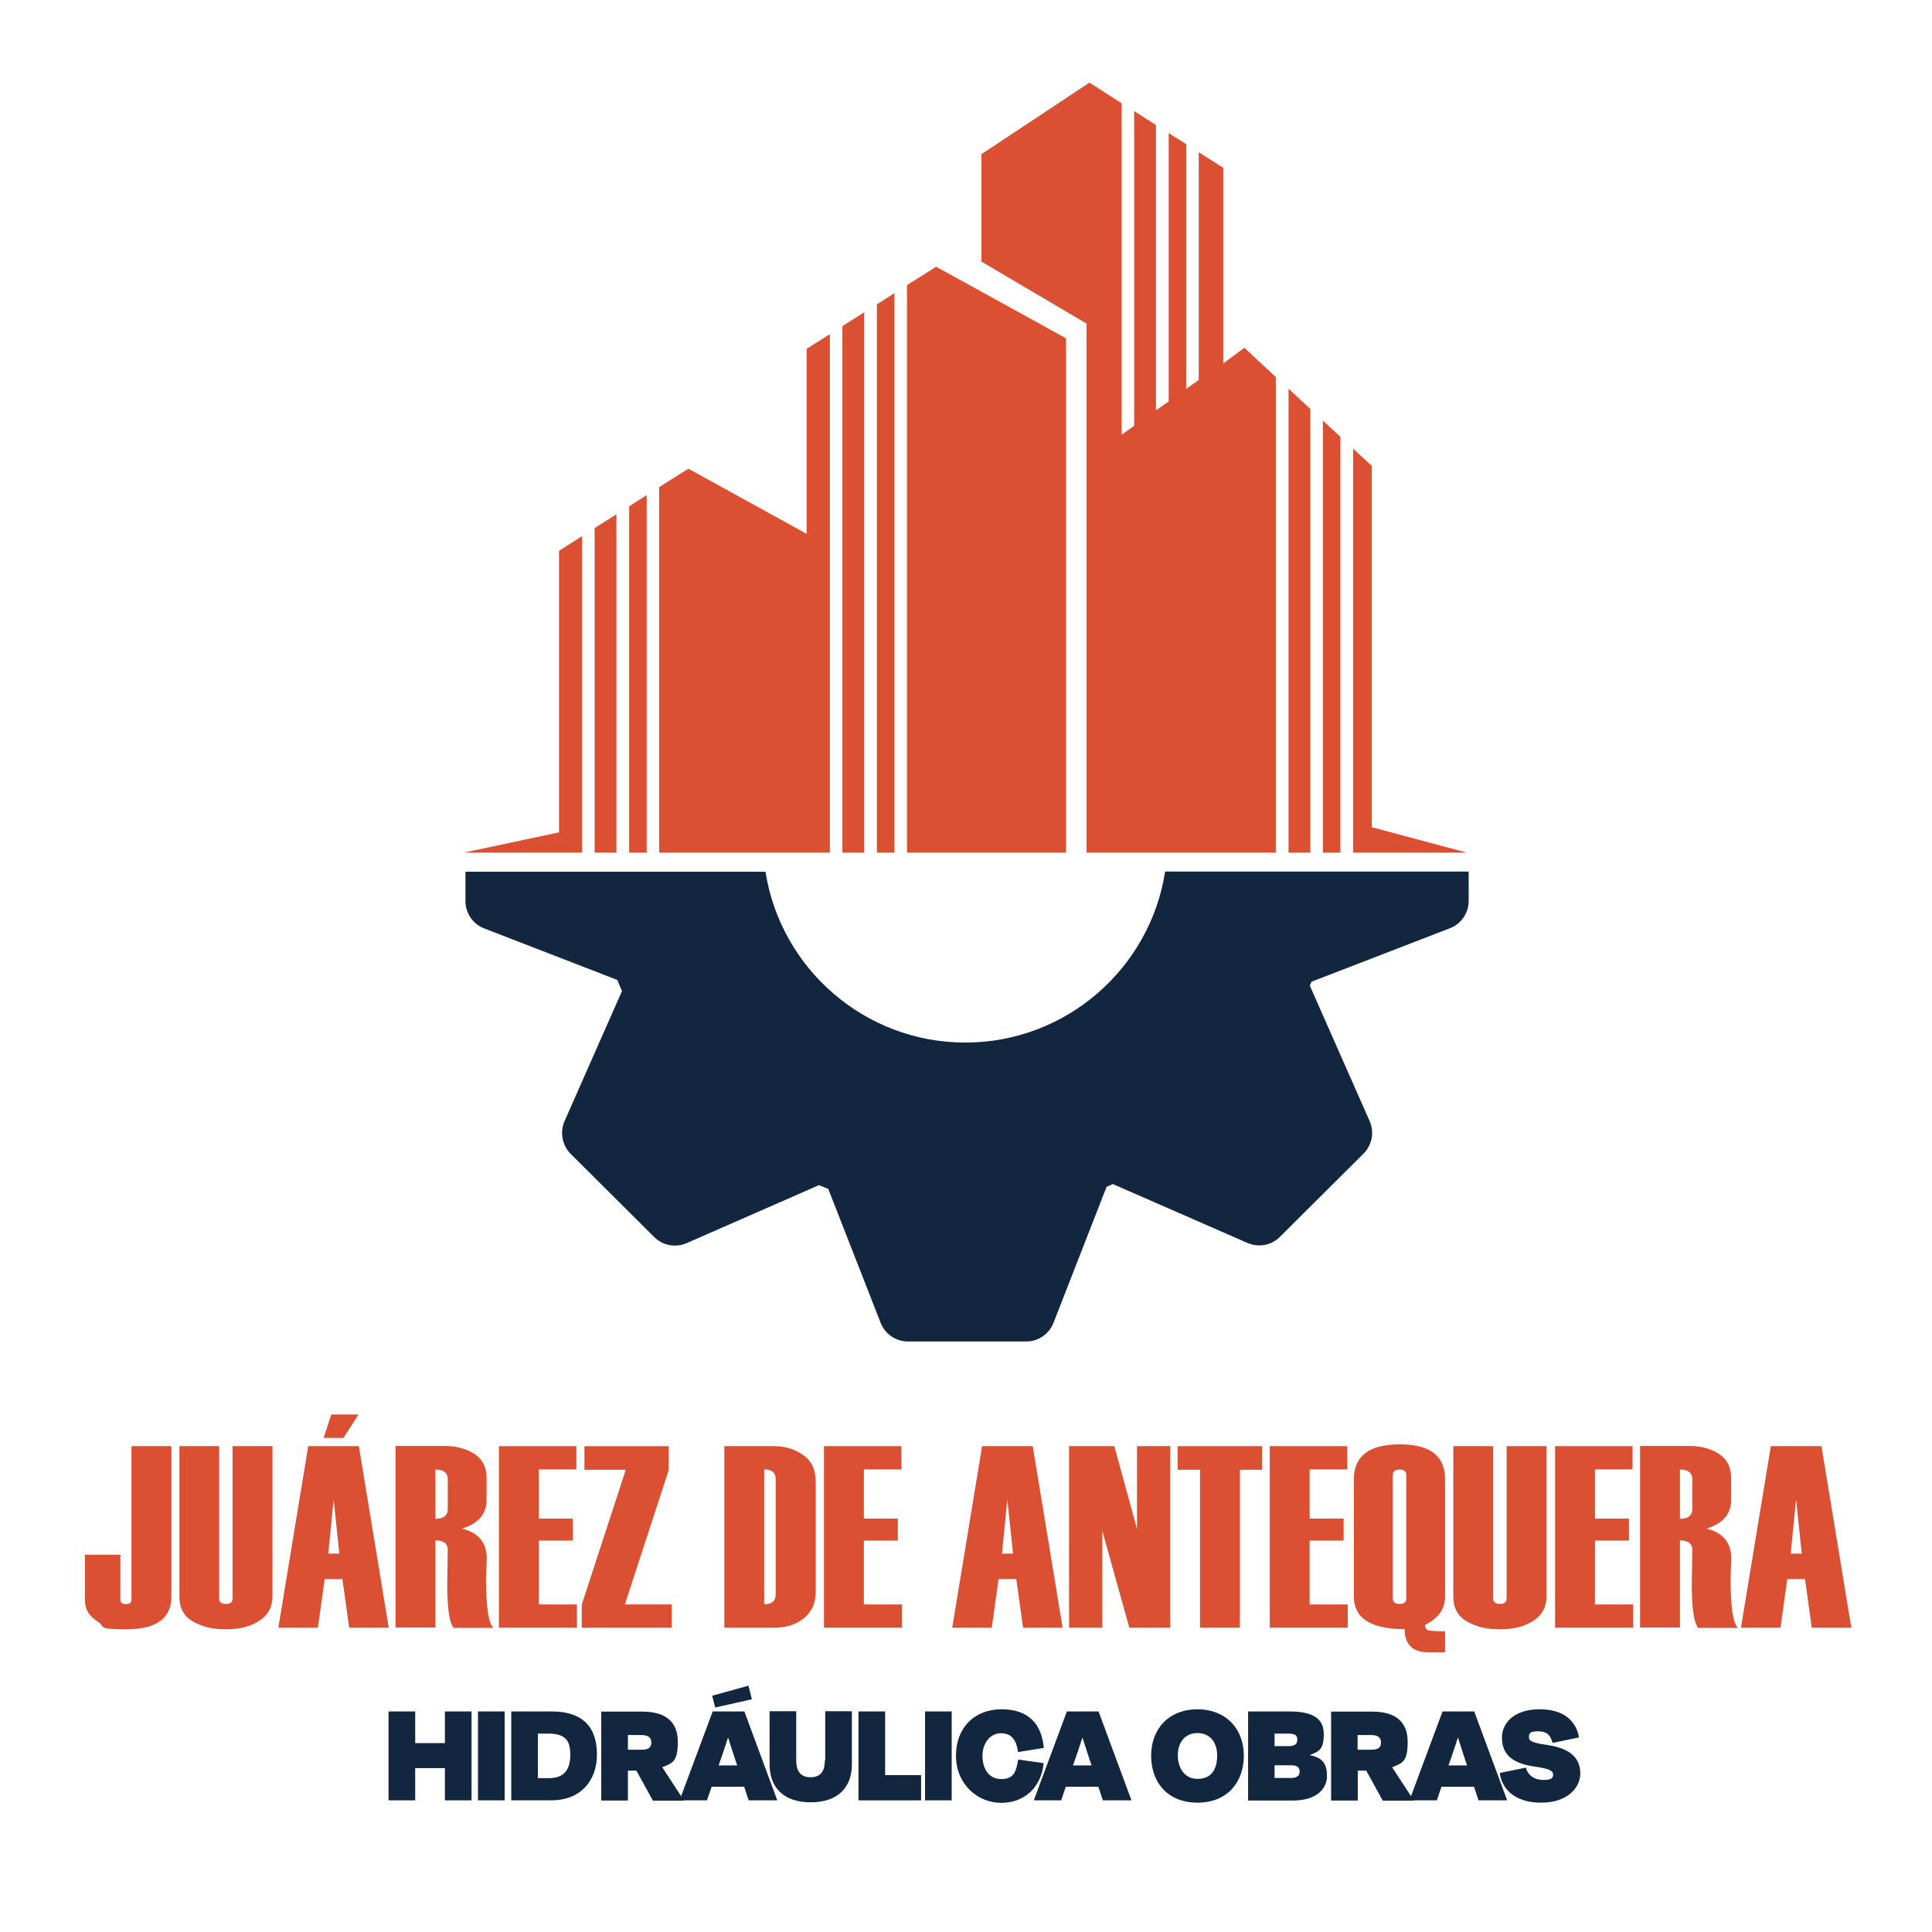
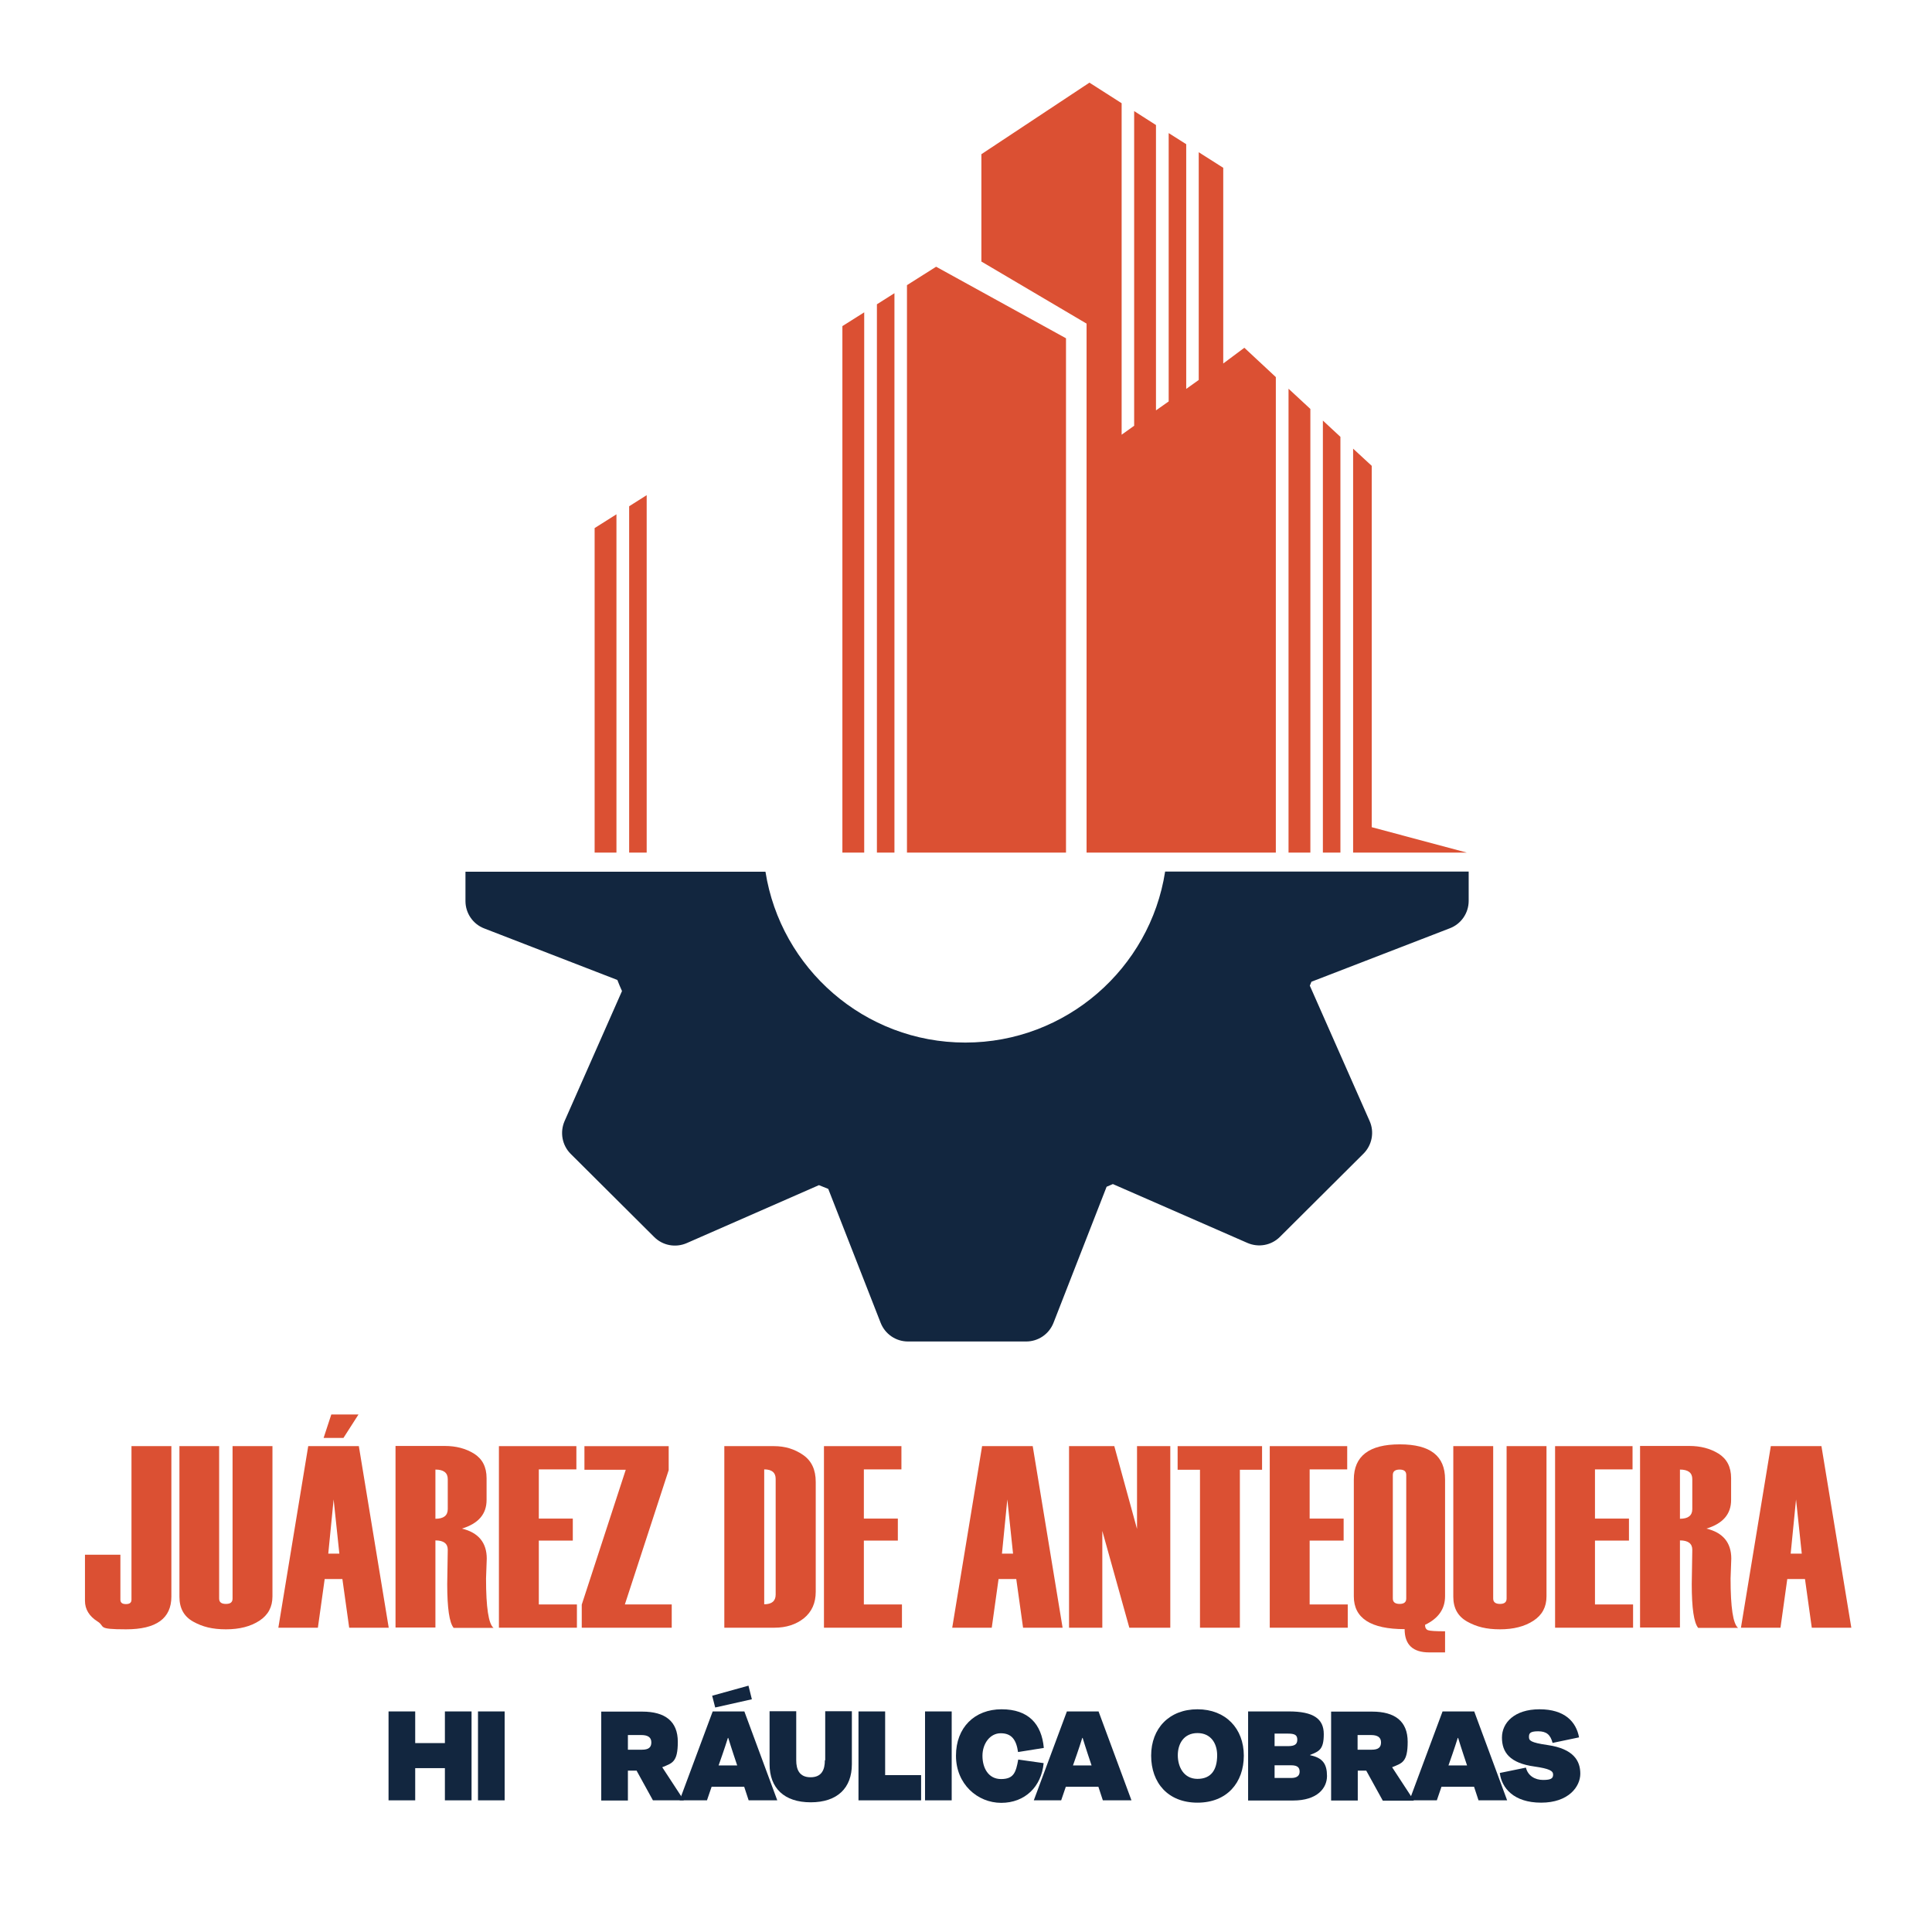
<svg xmlns="http://www.w3.org/2000/svg" viewBox="0 0 1080 1080" version="1.1">
  <defs>
    <style>
      .cls-1 {
        fill: #12263f;
      }

      .cls-2 {
        fill: #db5033;
      }
    </style>
  </defs>
  <g>
    <g id="PRINT">
      <g>
        <g>
          <path d="M47.6,869.1h19.7v25.1c0,1.7,1,2.5,3.1,2.5s3.1-.8,3.1-2.5v-85.8h22.3v84.1c0,12.2-8.4,18.3-25.3,18.3s-11.3-1.5-16-4.4c-4.6-2.9-7-6.8-7-11.5v-25.8Z" class="cls-2" />
          <path d="M100.2,808.4h22.3v85.2c0,2,1.2,3,3.8,3s3.7-1,3.7-3v-85.2h22.3v84c0,5.9-2.4,10.4-7.3,13.6-4.9,3.2-11.1,4.8-18.7,4.8s-13.1-1.4-18.3-4.3c-5.2-2.9-7.7-7.5-7.7-13.9v-84.1Z" class="cls-2" />
          <path d="M217.3,909.9h-22.1l-3.8-27.2h-9.9l-3.8,27.2h-22.1l16.7-101.5h28.3l16.7,101.5ZM200.4,790.7l-8.4,13.1h-11.1l4.3-13.1h15.2ZM189.7,868.5l-3.2-30.3-3,30.3h6.2Z" class="cls-2" />
          <path d="M275.9,910h-22.3c-2.4-2.9-3.6-11-3.6-24.5h0c0-.1.1-6.2.1-6.2.1-8.4.2-12.8.2-13,0-3.4-2.3-5.2-6.9-5.2v48.7h-22.3v-101.5h27.5c6.3,0,11.7,1.4,16.4,4.3,4.6,2.9,7,7.4,7,13.7v12.2c0,7.9-4.6,13.2-13.8,16,9.2,2.2,13.9,7.8,13.9,16.8l-.4,11.1c0,16.2,1.4,25.4,4.2,27.6ZM250.3,843.5v-16.7c0-3.5-2.3-5.3-6.9-5.3v27.5c4.6,0,6.9-1.8,6.9-5.4Z" class="cls-2" />
          <path d="M322.5,909.9h-43.6v-101.5h43.3v13h-21v27.5h19v12.3h-19v35.7h21.3v13Z" class="cls-2" />
          <path d="M375.5,909.9h-50.3v-12.9l24.6-75.4h-23.1v-13.2h47.1v13.4l-24.5,75.1h26.2v13Z" class="cls-2" />
          <path d="M404.9,909.9v-101.5h27.8c6.1,0,11.4,1.6,16.2,4.9s7.1,8.3,7.1,15.1v61.4c0,6.3-2.2,11.2-6.6,14.8-4.4,3.5-9.9,5.3-16.5,5.3h-28ZM433.6,891.4v-64.7c0-3.5-2.1-5.3-6.4-5.3v75.4c4.2,0,6.4-1.8,6.4-5.4Z" class="cls-2" />
          <path d="M504.2,909.9h-43.6v-101.5h43.3v13h-21v27.5h19v12.3h-19v35.7h21.3v13Z" class="cls-2" />
          <path d="M594,909.9h-22.1l-3.8-27.2h-9.9l-3.8,27.2h-22.1l16.7-101.5h28.3l16.7,101.5ZM566.3,868.5l-3.2-30.3-3,30.3h6.2Z" class="cls-2" />
          <path d="M654.2,909.9h-22.9l-15.1-54.1v54.1h-18.6v-101.5h25.3l12.7,46.3v-46.3h18.6v101.5Z" class="cls-2" />
          <path d="M705.6,821.6h-12.5v88.3h-22.3v-88.3h-12.5v-13.2h47.2v13.2Z" class="cls-2" />
          <path d="M753.4,909.9h-43.6v-101.5h43.3v13h-21v27.5h19v12.3h-19v35.7h21.3v13Z" class="cls-2" />
          <path d="M807.8,923.7h-8.9c-9.1,0-13.7-4.3-13.7-13-18.9,0-28.4-6.1-28.4-18.3v-65.3c0-13.2,8.6-19.7,25.7-19.7s25.3,6.5,25.3,19.6v65.3c0,7.1-3.7,12.4-11.2,16,0,1.6.6,2.6,1.7,3,1.1.4,4.3.6,9.5.6v11.7ZM786.1,893.6v-69.1c0-2-1.2-3-3.7-3s-3.8,1-3.8,3v69.1c0,2,1.3,3,3.8,3s3.7-1,3.7-3Z" class="cls-2" />
          <path d="M812.4,808.4h22.3v85.2c0,2,1.3,3,3.8,3s3.7-1,3.7-3v-85.2h22.3v84c0,5.9-2.4,10.4-7.3,13.6-4.9,3.2-11.1,4.8-18.7,4.8s-13.1-1.4-18.3-4.3c-5.2-2.9-7.8-7.5-7.8-13.9v-84.1Z" class="cls-2" />
          <path d="M912.9,909.9h-43.6v-101.5h43.3v13h-21v27.5h19v12.3h-19v35.7h21.3v13Z" class="cls-2" />
          <path d="M971.6,910h-22.3c-2.4-2.9-3.6-11-3.6-24.5h0c0-.1.1-6.2.1-6.2.1-8.4.2-12.8.2-13,0-3.4-2.3-5.2-6.9-5.2v48.7h-22.3v-101.5h27.5c6.3,0,11.7,1.4,16.4,4.3,4.6,2.9,7,7.4,7,13.7v12.2c0,7.9-4.6,13.2-13.8,16,9.2,2.2,13.9,7.8,13.9,16.8l-.4,11.1c0,16.2,1.4,25.4,4.2,27.6ZM946,843.5v-16.7c0-3.5-2.3-5.3-6.9-5.3v27.5c4.6,0,6.9-1.8,6.9-5.4Z" class="cls-2" />
          <path d="M1034.9,909.9h-22.1l-3.8-27.2h-9.9l-3.8,27.2h-22.1l16.7-101.5h28.3l16.7,101.5ZM1007.2,868.5l-3.2-30.3-3,30.3h6.2Z" class="cls-2" />
        </g>
        <g>
          <path d="M248.7,1006.4v-18h-16.6v18h-14.9v-49.7h14.9v17.7h16.6v-17.7h14.9v49.7h-14.9Z" class="cls-1" />
          <path d="M267.2,1006.4v-49.7h14.9v49.7h-14.9Z" class="cls-1" />
-           <path d="M285.8,956.7h22.5c17.9,0,25.4,9.2,25.4,24.1s-9.4,25.6-25.4,25.6h-22.5v-49.7ZM300.7,969.1v24.9h6.1c8.5,0,12-4.6,12-13.2s-3.5-11.7-12.4-11.7h-5.8Z" class="cls-1" />
-           <path d="M355.7,989.8h-4.7v16.7h-14.9v-49.7h22.9c12.8,0,19.9,5.4,19.9,16.9s-3.2,11.9-8.7,14.2l12.1,18.5v.2h-17.3l-9.2-16.7ZM351,969.9v8.2h7.8c3.8,0,5.3-1.3,5.3-4.1s-1.9-4.1-5.6-4.1h-7.5Z" class="cls-1" />
+           <path d="M355.7,989.8h-4.7v16.7h-14.9v-49.7h22.9c12.8,0,19.9,5.4,19.9,16.9s-3.2,11.9-8.7,14.2l12.1,18.5h-17.3l-9.2-16.7ZM351,969.9v8.2h7.8c3.8,0,5.3-1.3,5.3-4.1s-1.9-4.1-5.6-4.1h-7.5Z" class="cls-1" />
          <path d="M416,998.8h-18.2l-2.6,7.6h-15.3l18.5-49.7h17.7l18.4,49.7h-16l-2.5-7.6ZM398.2,947.9l20.2-5.6,1.9,7.6-20.5,4.6-1.7-6.6ZM401.8,986.9h10.3l-2.1-6.3c-1-3.1-2-6.1-2.9-9.1h-.2c-1,3-1.9,6.1-3,9.1l-2.2,6.3Z" class="cls-1" />
          <path d="M461.3,984v-27.4h14.9v29.6c0,13.3-8.1,21.3-23,21.3s-23-8-23-21.3v-29.6h14.9v27.4c0,5.1,1.7,9.5,8,9.5s8-4.3,8-9.5Z" class="cls-1" />
          <path d="M494.8,992.3h20.1v14.1h-35v-49.7h14.9v35.6Z" class="cls-1" />
          <path d="M517.1,1006.4v-49.7h14.9v49.7h-14.9Z" class="cls-1" />
          <path d="M534.4,981.4c0-15.7,10.4-25.9,25.5-25.9s22.4,8.3,23.6,21.6l-14.4,2.3c-1-7-3.7-10.5-9.7-10.5s-10.2,5.8-10.2,12.6,3.3,13,10.4,13,8.3-3.7,9.6-10.9l14.2,2c-1.2,13.1-10.4,22.2-23.7,22.2s-25.3-10.5-25.3-26.3Z" class="cls-1" />
          <path d="M614,998.8h-18.2l-2.6,7.6h-15.3l18.5-49.7h17.7l18.4,49.7h-16l-2.5-7.6ZM599.9,986.9h10.3l-2.1-6.3c-1-3.1-2-6.1-2.9-9.1h-.2c-1,3-1.9,6.1-3,9.1l-2.2,6.3Z" class="cls-1" />
          <path d="M643.5,981.4c0-15.2,10.1-25.9,25.9-25.9s25.9,10.8,25.9,25.9-9.4,26.3-25.9,26.3-25.9-11.1-25.9-26.3ZM680.4,981.2c0-6.6-3.5-12.4-11-12.4s-11,5.8-11,12.4,3.4,13.2,11,13.2,11-5,11-13.2Z" class="cls-1" />
          <path d="M697.6,956.7h22.8c13.7,0,19.6,4,19.6,12.7s-2.7,9.6-7.6,11.6v.2c7,1.4,9.4,4.9,9.4,11.6s-5.3,13.7-19,13.7h-25.1v-49.7ZM712.5,969.1v7h7.5c3.7,0,5.2-1,5.2-3.6s-1.4-3.4-5.2-3.4h-7.5ZM712.5,986.9v7h9.3c3.2,0,4.7-1.3,4.7-3.5s-1-3.6-4.8-3.6h-9.2Z" class="cls-1" />
          <path d="M763.7,989.8h-4.7v16.7h-14.9v-49.7h22.9c12.8,0,19.9,5.4,19.9,16.9s-3.2,11.9-8.7,14.2l12.1,18.5v.2h-17.3l-9.2-16.7ZM758.9,969.9v8.2h7.8c3.8,0,5.3-1.3,5.3-4.1s-1.9-4.1-5.6-4.1h-7.5Z" class="cls-1" />
          <path d="M824,998.8h-18.2l-2.6,7.6h-15.3l18.5-49.7h17.7l18.4,49.7h-16l-2.5-7.6ZM809.8,986.9h10.3l-2.1-6.3c-1-3.1-2-6.1-2.9-9.1h-.2c-1,3-1.9,6.1-3,9.1l-2.2,6.3Z" class="cls-1" />
          <path d="M838.4,991.1l14.6-3c1.1,4.6,5.1,6.9,9.6,6.9s5.6-.9,5.6-3-2.1-3.3-10.4-4.5c-13.9-1.9-18.2-8-18.2-16.2s6.9-15.8,21-15.8,20.5,7,22.1,15.7l-14.8,3.1c-1.2-4.6-3.4-6.5-8.1-6.5s-5.1,1.3-5.1,3.2.7,3.1,10.5,4.5c14.4,2.1,18.2,8.8,18.2,16s-6.5,16.2-21.9,16.2-22.1-8.3-23.1-16.6Z" class="cls-1" />
        </g>
        <g>
          <path d="M651.3,487.3c-8.4,54-55.3,95.5-111.7,95.5s-103.2-41.5-111.7-95.5h-167.7v16.4c0,6.8,4.2,12.9,10.5,15.3l74.4,28.8c.8,2.1,1.7,4.2,2.6,6.2l-32.1,72.7c-2.7,6.2-1.4,13.5,3.4,18.3l46.7,46.5c4.8,4.8,12,6.1,18.2,3.4l73.9-32.4c1.7.7,3.4,1.4,5.2,2.1l29.3,74.9c2.5,6.3,8.5,10.4,15.3,10.4h66c6.8,0,12.8-4.1,15.3-10.4l29.7-76.1c1.2-.5,2.3-1,3.5-1.5l75.2,32.9c6.2,2.7,13.4,1.4,18.2-3.4l46.7-46.5c4.8-4.8,6.2-12.1,3.4-18.3l-33.4-75.6c.3-.7.6-1.5.9-2.2l77.4-29.9c6.3-2.4,10.5-8.5,10.5-15.3v-16.4h-169.7Z" class="cls-1" />
          <polygon points="607.4 476.6 713.2 476.6 713.2 210.8 695.6 194.4 683.8 203.2 683.8 93.8 670.1 85.1 670.1 212.4 663.1 217.4 663.1 80.6 653.3 74.4 653.3 224.4 646.2 229.4 646.2 69.9 634 62.1 634 238 627 243 627 57.7 609 46.2 548.6 86.2 548.6 146.2 607.4 180.9 607.4 476.6" class="cls-2" />
          <polygon points="595.9 189.1 523.3 149.1 507 159.4 507 476.6 595.9 476.6 595.9 189.1" class="cls-2" />
          <polygon points="749.3 244.2 739.5 235.1 739.5 476.6 749.3 476.6 749.3 244.2" class="cls-2" />
          <polygon points="500 163.9 490.2 170.1 490.2 476.6 500 476.6 500 163.9" class="cls-2" />
          <polygon points="483.1 174.6 470.9 182.3 470.9 476.6 483.1 476.6 483.1 174.6" class="cls-2" />
-           <polygon points="463.9 186.8 450.9 195 450.9 298.4 384.8 262 368.5 272.3 368.5 476.6 463.9 476.6 463.9 186.8" class="cls-2" />
          <polygon points="361.5 276.8 351.7 283 351.7 476.6 361.5 476.6 361.5 276.8" class="cls-2" />
          <polygon points="344.6 287.5 332.4 295.2 332.4 476.6 344.6 476.6 344.6 287.5" class="cls-2" />
          <polygon points="732.5 228.6 720.3 217.3 720.3 476.6 732.5 476.6 732.5 228.6" class="cls-2" />
-           <polygon points="312.5 476.6 325.4 476.6 325.4 299.7 312.5 307.9 312.5 465.3 259.3 476.6 312.5 476.6" class="cls-2" />
          <polygon points="819.9 476.6 766.8 462.4 766.8 260.4 756.4 250.8 756.4 476.6 766.8 476.6 819.9 476.6" class="cls-2" />
        </g>
      </g>
    </g>
  </g>
</svg>